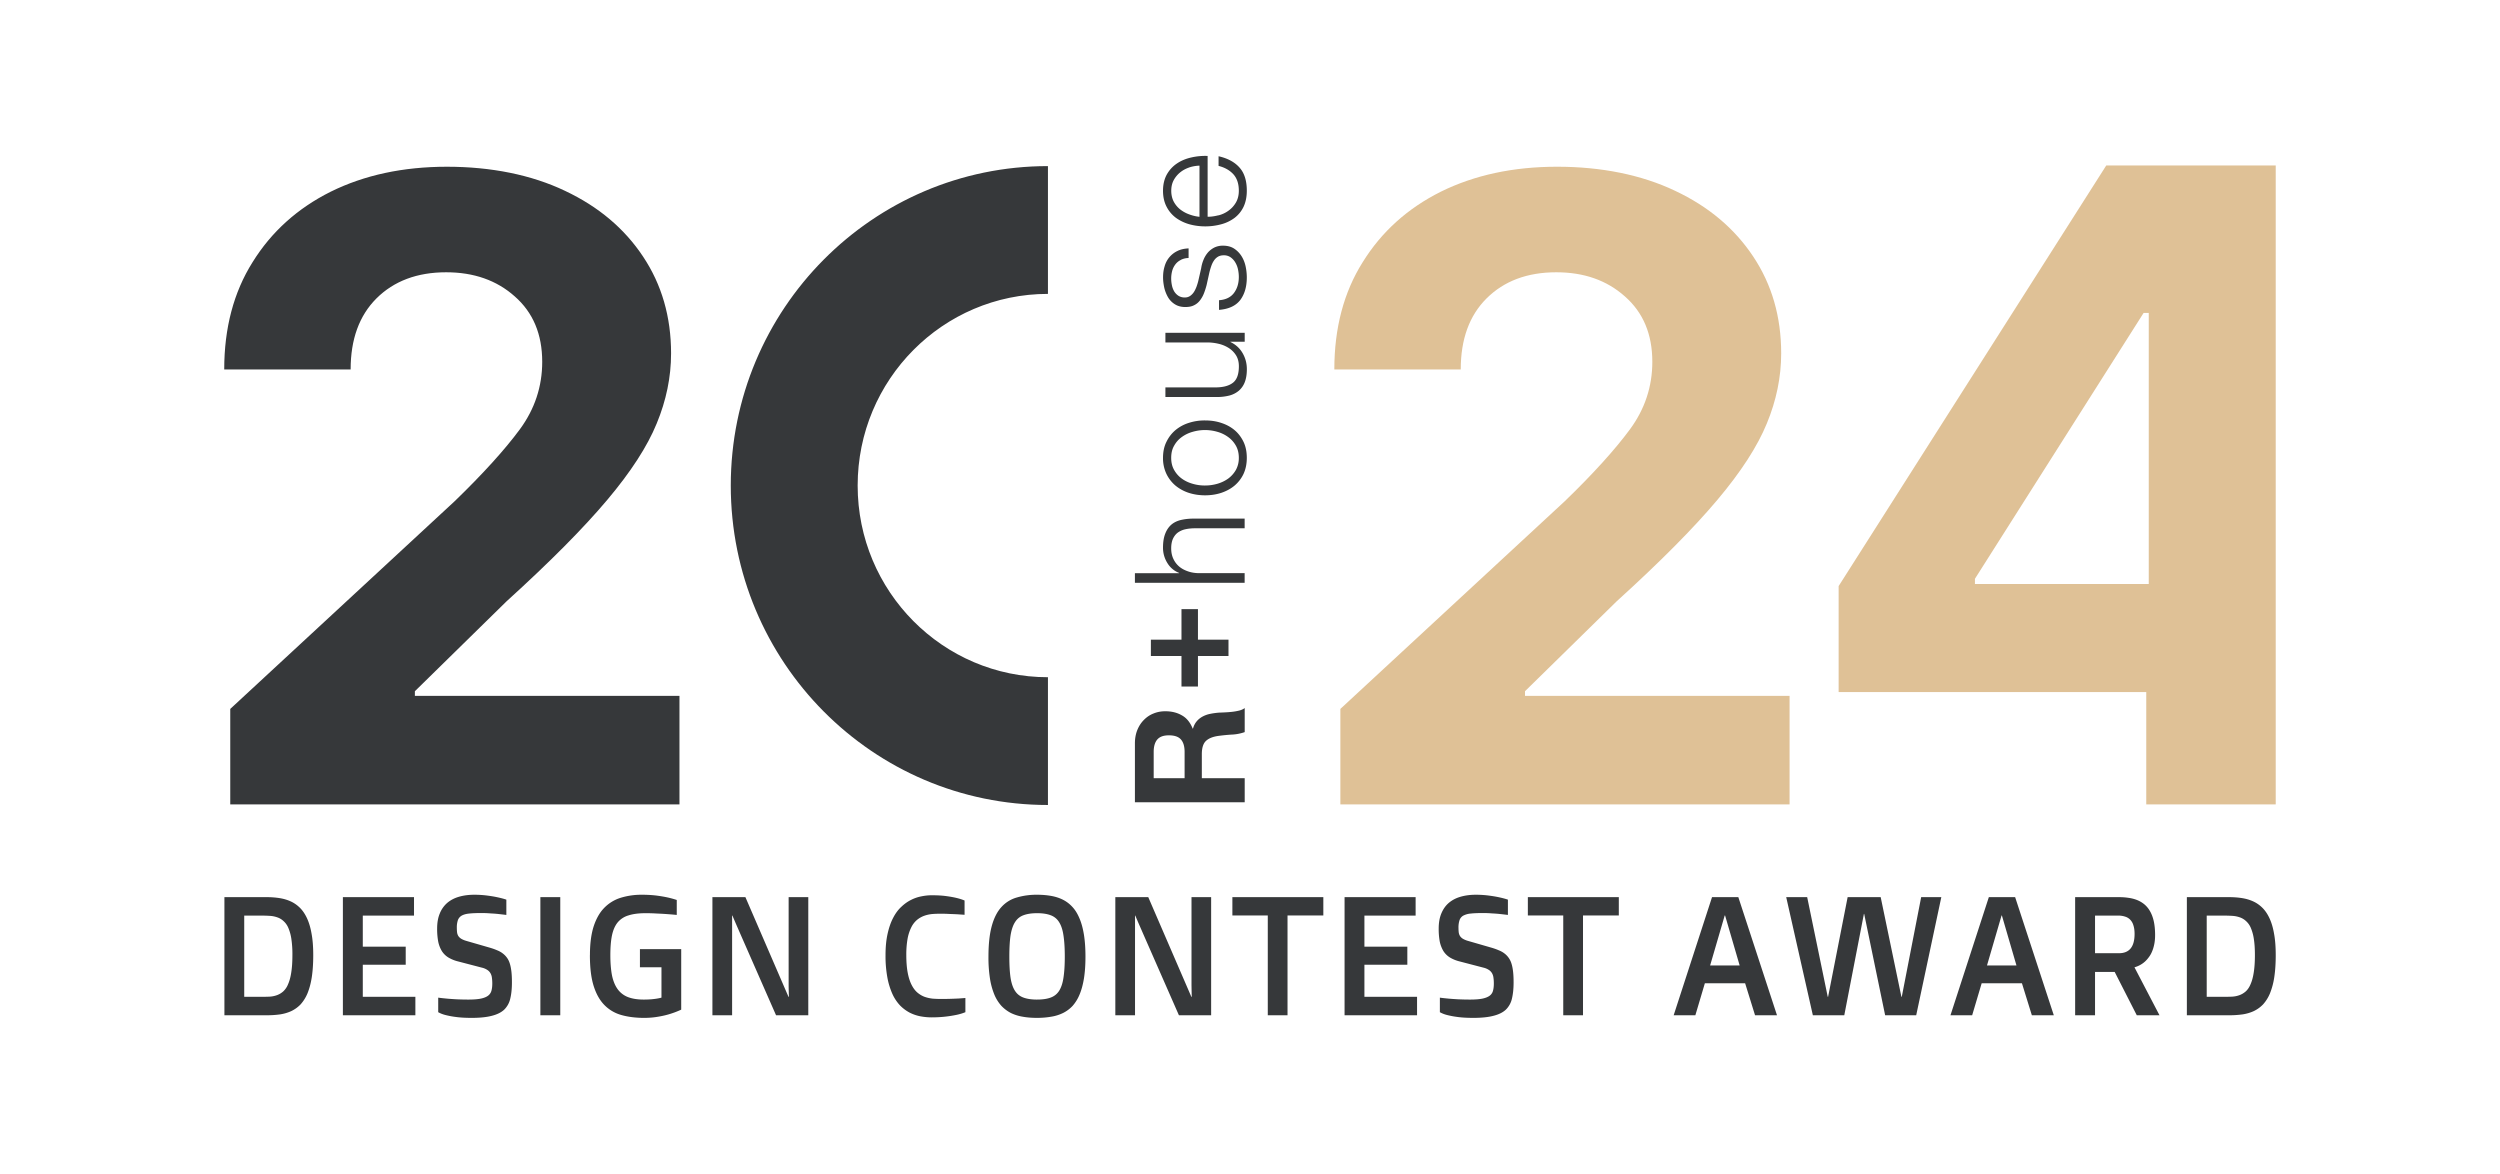
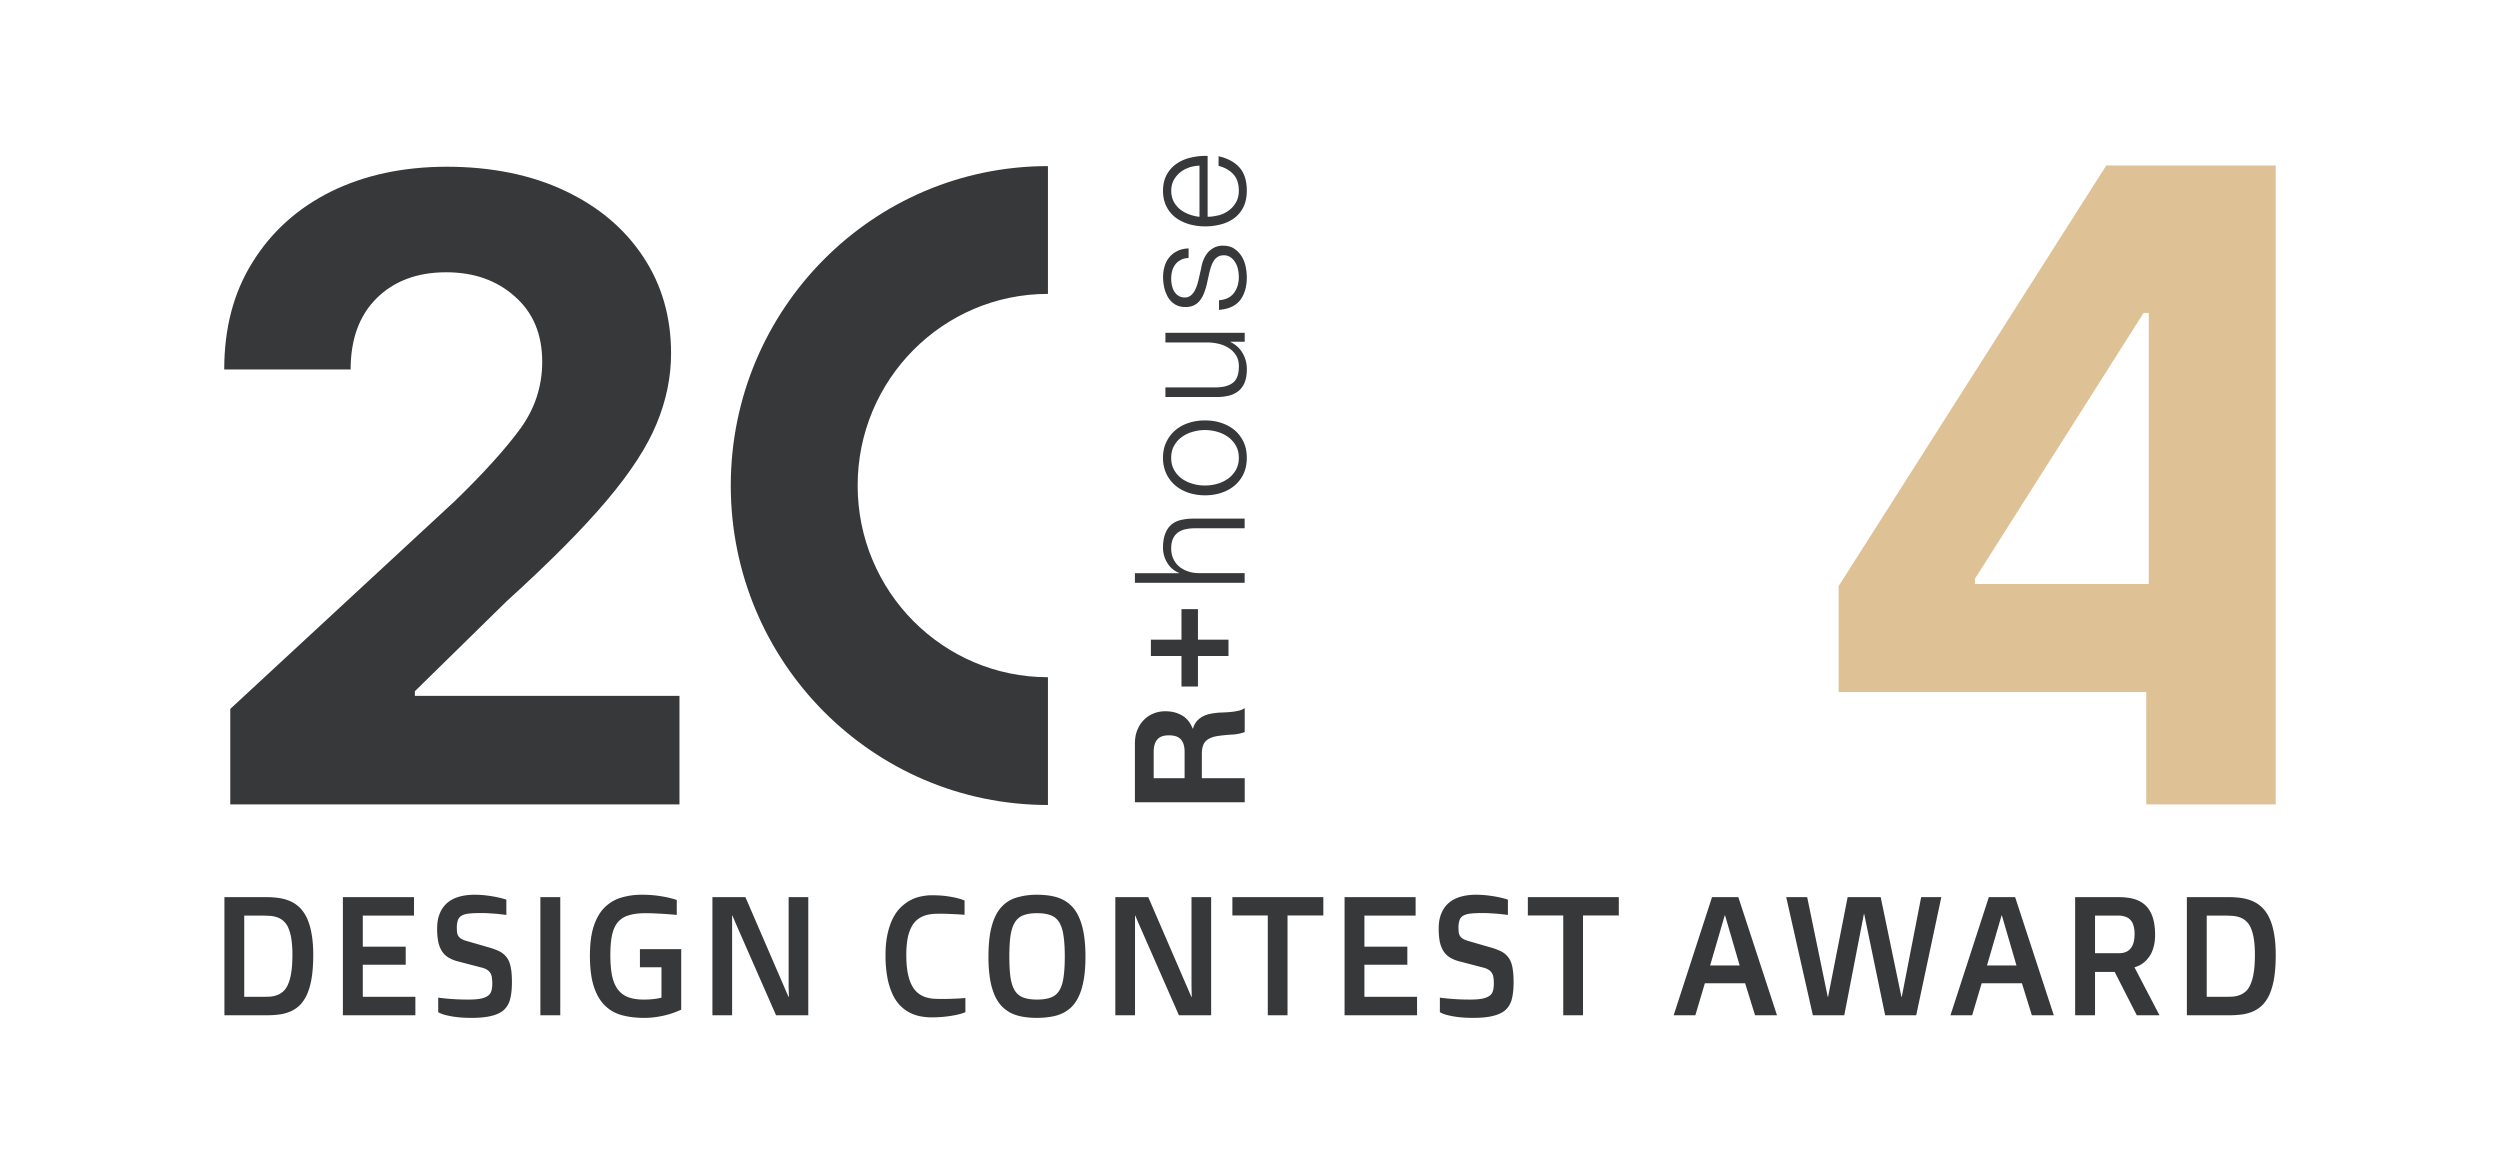
<svg xmlns="http://www.w3.org/2000/svg" width="213" height="100" fill="none">
  <path fill="#fff" d="M0 0h213v100H0z" />
  <path d="M19.112 76.437h3.614c.37 0 .727.026 1.067.078.345.053.663.144.955.275.292.13.558.313.798.548.24.236.444.536.614.906.17.366.3.806.388 1.324.096.518.14 1.124.14 1.82 0 .697-.044 1.346-.127 1.886-.083.531-.21.984-.366 1.367a3.308 3.308 0 0 1-.584.932c-.231.24-.493.427-.789.57-.292.135-.614.231-.967.284a8.247 8.247 0 0 1-1.12.074H19.12V76.437h-.009zm3.156 8.492c.24 0 .47-.005.697-.014a2.2 2.2 0 0 0 .628-.126c.196-.07.375-.178.536-.318a1.67 1.67 0 0 0 .414-.614c.118-.265.21-.596.27-.992.066-.405.1-.902.1-1.49a8.89 8.89 0 0 0-.09-1.385 3.8 3.8 0 0 0-.262-.945 1.597 1.597 0 0 0-.41-.574 1.45 1.45 0 0 0-.528-.314 2.324 2.324 0 0 0-.64-.126 12.264 12.264 0 0 0-.715-.022h-1.46v6.92h1.46zM29.215 76.437h6.059v1.572H30.91v2.648h3.657v1.541H30.91v2.73h4.48v1.573h-6.176V76.437zM37.331 84.998c.24.035.502.061.776.087.24.022.514.04.82.057.309.013.636.022.98.022.458 0 .82-.03 1.086-.087.27-.061.475-.148.614-.262a.787.787 0 0 0 .27-.43c.044-.166.066-.362.066-.584 0-.174-.009-.331-.03-.475a1.006 1.006 0 0 0-.114-.387.822.822 0 0 0-.262-.288 1.373 1.373 0 0 0-.466-.204l-2.053-.536a3.016 3.016 0 0 1-.828-.34 1.737 1.737 0 0 1-.55-.549 2.534 2.534 0 0 1-.304-.796 5.9 5.9 0 0 1-.092-1.106c0-.501.074-.932.227-1.294a2.35 2.35 0 0 1 .636-.901c.28-.235.61-.41 1.003-.523.392-.113.828-.17 1.307-.17.401 0 .767.027 1.094.07.336.044.623.091.863.144.283.06.54.126.767.204v1.302a62.61 62.61 0 0 0-.67-.078c-.201-.022-.432-.04-.685-.052a8.945 8.945 0 0 0-.776-.03c-.418 0-.763.013-1.033.043-.27.026-.48.087-.636.174a.741.741 0 0 0-.327.383 1.928 1.928 0 0 0-.092.654c0 .152.009.287.022.404a.798.798 0 0 0 .113.31.815.815 0 0 0 .253.23c.113.066.262.131.453.183l1.914.553c.244.07.462.144.65.227.191.074.361.165.5.274.14.105.262.227.362.366.105.14.188.31.249.51.06.191.104.418.135.683.03.261.043.566.043.91 0 .536-.047.998-.14 1.38a1.894 1.894 0 0 1-.513.941c-.253.24-.606.414-1.05.527-.441.118-1.016.179-1.722.179-.545 0-.999-.026-1.365-.079a7.063 7.063 0 0 1-.876-.165 2.476 2.476 0 0 1-.614-.24V85h-.005zM46.04 76.437h1.695v10.064H46.04V76.437zM50.263 81.375c0-.966.105-1.772.31-2.425.213-.658.51-1.19.898-1.59a3.332 3.332 0 0 1 1.403-.866 6.024 6.024 0 0 1 1.835-.262c.458 0 .863.027 1.22.07.362.048.671.1.933.157.296.065.562.14.798.218v1.275a29.67 29.67 0 0 0-1.674-.118c-.318-.02-.65-.03-.99-.03-.588 0-1.076.066-1.46.192a1.879 1.879 0 0 0-.92.605c-.226.283-.383.653-.479 1.11-.091.45-.135 1.007-.135 1.664 0 .658.048 1.25.14 1.729.1.475.257.862.48 1.171.221.305.514.532.875.675.362.14.81.214 1.343.214.23 0 .44-.009.627-.022a7.01 7.01 0 0 0 .48-.057c.157-.026.292-.052.41-.087v-2.586h-1.835v-1.546h3.517v5.156a7.361 7.361 0 0 1-1.913.592c-.384.07-.794.109-1.243.109-.728 0-1.381-.083-1.957-.248a3.22 3.22 0 0 1-1.447-.863c-.396-.409-.697-.953-.91-1.641-.21-.688-.31-1.55-.31-2.596h.004zM60.698 76.437h2.811l3.67 8.492h.035l-.013-.514a16.546 16.546 0 0 1-.009-.488v-7.49h1.674v10.064H66.12l-3.108-7.081c-.083-.196-.166-.379-.24-.549-.074-.17-.139-.318-.191-.444-.066-.152-.127-.292-.175-.418h-.03v8.492h-1.678V76.437zM79.383 86.68c-.322 0-.65-.031-.972-.092a3.495 3.495 0 0 1-.92-.318 3.371 3.371 0 0 1-.806-.605 3.624 3.624 0 0 1-.65-.976 6.116 6.116 0 0 1-.43-1.402 10.114 10.114 0 0 1-.158-1.899c0-.723.061-1.306.175-1.824.117-.527.274-.984.475-1.363.196-.38.427-.693.693-.937.266-.252.54-.448.832-.592a3.31 3.31 0 0 1 .89-.305c.3-.06.588-.091.867-.091.47 0 .88.022 1.229.07.349.047.64.1.876.156.275.066.506.14.697.222v1.215c-.191-.013-.4-.026-.623-.043a61.572 61.572 0 0 0-.65-.026c-.24-.013-.492-.022-.754-.022-.24 0-.479.009-.719.026-.235.022-.462.07-.684.148a2.14 2.14 0 0 0-.606.34 1.964 1.964 0 0 0-.492.623 3.67 3.67 0 0 0-.323.97 7.73 7.73 0 0 0-.113 1.42c0 .558.04 1.08.118 1.494.078.413.191.762.33 1.036.14.279.306.497.493.658.188.16.393.283.615.366.222.078.453.13.693.156.24.018.48.026.72.026.308 0 .592-.004.845-.013.252-.008.47-.017.649-.026l.571-.043v1.21a4.31 4.31 0 0 1-.732.222 10.18 10.18 0 0 1-2.14.218h.004zM88.362 86.723c-.432 0-.837-.03-1.207-.096a3.69 3.69 0 0 1-1.016-.314 3.035 3.035 0 0 1-.82-.614 3.363 3.363 0 0 1-.601-.962 6.015 6.015 0 0 1-.375-1.38 11.624 11.624 0 0 1-.126-1.856c0-1.058.096-1.929.283-2.608.188-.684.462-1.22.82-1.611a2.782 2.782 0 0 1 1.307-.814 5.947 5.947 0 0 1 1.735-.236c.427 0 .828.035 1.198.1.37.066.71.175 1.016.332.305.156.575.365.81.627.236.257.432.583.593.975.166.388.288.853.375 1.39.083.53.127 1.144.127 1.845 0 .702-.044 1.316-.127 1.847-.087.531-.209.993-.375 1.385a3.395 3.395 0 0 1-.592.966 2.82 2.82 0 0 1-.811.606 3.554 3.554 0 0 1-1.016.318c-.37.065-.771.1-1.198.1zm0-1.56c.462 0 .841-.056 1.142-.165.305-.109.549-.296.728-.57.178-.279.305-.649.374-1.12.075-.474.114-1.08.114-1.807 0-.727-.04-1.336-.114-1.811-.07-.475-.196-.853-.374-1.128a1.397 1.397 0 0 0-.728-.588c-.301-.113-.684-.17-1.142-.17-.458 0-.846.057-1.15.17-.306.11-.55.305-.729.588-.178.275-.305.653-.383 1.128-.07.475-.105 1.08-.105 1.811 0 .732.035 1.333.105 1.808.074.47.2.84.383 1.119.179.274.423.462.728.57.305.11.689.166 1.15.166zM95.022 76.437h2.81l3.671 8.492h.035a79.468 79.468 0 0 1-.022-1.002v-7.49h1.673v10.064h-2.745l-3.108-7.081c-.083-.196-.166-.379-.24-.549-.074-.17-.14-.318-.192-.444-.065-.152-.126-.292-.174-.418h-.026v8.492h-1.678V76.437h-.004zM108.019 77.996h-3.02v-1.559h7.749v1.559h-3.051v8.505h-1.682v-8.505h.004zM114.552 76.437h6.059v1.572h-4.363v2.648h3.657v1.541h-3.657v2.73h4.485v1.573h-6.176V76.437h-.005zM122.668 84.998c.24.035.497.061.776.087.24.022.514.04.819.057.31.013.637.022.981.022.458 0 .82-.03 1.085-.087.271-.061.475-.148.615-.262a.76.76 0 0 0 .266-.43c.043-.166.065-.362.065-.584 0-.174-.008-.331-.03-.475a1.004 1.004 0 0 0-.114-.387.823.823 0 0 0-.261-.288 1.408 1.408 0 0 0-.466-.204l-2.053-.536a2.97 2.97 0 0 1-.829-.34 1.75 1.75 0 0 1-.549-.549 2.653 2.653 0 0 1-.305-.796 5.905 5.905 0 0 1-.091-1.106c0-.501.074-.932.226-1.294.153-.366.362-.666.637-.901.279-.235.61-.41 1.002-.523.392-.113.824-.17 1.308-.17.401 0 .762.027 1.094.07.335.044.623.091.863.144.283.06.54.126.767.204v1.302a52.092 52.092 0 0 0-.671-.078c-.201-.022-.432-.04-.685-.052a8.94 8.94 0 0 0-.776-.03c-.418 0-.762.013-1.028.043a1.64 1.64 0 0 0-.637.174.7.7 0 0 0-.322.383 1.926 1.926 0 0 0-.092.654c0 .152.009.287.022.404a.802.802 0 0 0 .114.31.81.81 0 0 0 .252.23c.114.066.262.131.454.183l1.913.553c.244.07.462.144.649.227.192.074.362.165.502.274a1.694 1.694 0 0 1 .61.876c.061.191.105.418.135.683.031.261.044.566.044.91 0 .536-.048.998-.14 1.38a1.888 1.888 0 0 1-.514.941c-.253.24-.606.414-1.051.527-.444.118-1.015.179-1.721.179-.545 0-.998-.026-1.364-.079a7.07 7.07 0 0 1-.877-.165 2.466 2.466 0 0 1-.614-.24V85h-.009zM133.194 77.996h-3.021v-1.559h7.75v1.559h-3.051v8.505h-1.683v-8.505h.005zM145.86 76.437h2.245l3.295 10.064h-1.87l-.845-2.726h-3.431l-.81 2.726h-1.848l3.269-10.064h-.005zm2.358 5.818-1.242-4.259h-.03l-1.243 4.259h2.515zM152.18 76.437h1.792l1.752 8.492h.03l1.665-8.492h2.816L162 84.929h.031l1.652-8.492h1.717l-2.14 10.064h-2.646l-1.787-8.64h-.022l-1.673 8.64h-2.677l-2.27-10.064h-.005zM169.444 76.437h2.245l3.295 10.064h-1.87l-.845-2.726h-3.431l-.81 2.726h-1.848l3.269-10.064h-.005zm2.358 5.818-1.242-4.259h-.026l-1.242 4.259h2.515-.005zM176.802 76.437h3.748c.266 0 .528.017.785.057.257.034.501.095.728.183.231.091.44.213.627.365a2.1 2.1 0 0 1 .488.588c.14.24.249.527.323.858.074.335.113.727.113 1.18 0 .3-.026.57-.078.81a2.997 2.997 0 0 1-.196.627 2.065 2.065 0 0 1-.284.48 2.29 2.29 0 0 1-.318.352 2.205 2.205 0 0 1-.876.475v.013l2.127 4.076h-1.935l-1.883-3.693h-1.674V86.5h-1.695V76.437zm3.735 4.777c.885 0 1.329-.549 1.329-1.646 0-.287-.034-.527-.1-.727a1.136 1.136 0 0 0-.274-.484.999.999 0 0 0-.432-.26 1.778 1.778 0 0 0-.567-.088h-1.996v3.205h2.04zM186.316 76.437h3.614c.37 0 .728.026 1.068.078.344.053.662.144.954.275.292.13.558.313.798.548.239.236.444.536.614.906.17.366.301.806.388 1.324.096.518.14 1.124.14 1.82 0 .697-.044 1.346-.127 1.886a6.08 6.08 0 0 1-.366 1.367 3.293 3.293 0 0 1-.584.932c-.231.24-.492.427-.789.57-.292.135-.614.231-.967.284a8.275 8.275 0 0 1-1.125.074h-3.613V76.437h-.005zm3.156 8.492c.24 0 .471-.005.697-.014.227-.013.436-.056.628-.126.196-.07.375-.178.536-.318.166-.148.305-.352.414-.614.118-.265.209-.596.27-.992.066-.405.101-.902.101-1.49 0-.544-.031-1.006-.092-1.385a3.815 3.815 0 0 0-.261-.945 1.61 1.61 0 0 0-.41-.574 1.452 1.452 0 0 0-.527-.314 2.338 2.338 0 0 0-.641-.126 12.277 12.277 0 0 0-.715-.022h-1.46v6.92h1.46zM100.928 64.061c0-.47-.105-.823-.314-1.058-.205-.235-.549-.353-1.02-.353s-.78.118-.99.353c-.204.235-.31.588-.31 1.058v2.243h2.634v-2.247.004zm-4.233-.736c0-.414.07-.793.205-1.128.135-.335.323-.623.558-.858.235-.24.506-.426.82-.548.309-.127.64-.192 1.002-.192.55 0 1.02.118 1.421.353.401.222.706.6.915 1.123h.026c.07-.252.179-.457.323-.627.139-.165.314-.3.51-.405a2.34 2.34 0 0 1 .649-.226c.24-.048.471-.079.711-.1.148-.005.322-.013.523-.022.2-.009.405-.026.614-.048.209-.022.41-.061.602-.105.183-.047.348-.117.475-.217v2.05a3.78 3.78 0 0 1-1.059.21c-.41.021-.807.065-1.181.113-.493.07-.846.218-1.077.444-.227.227-.336.597-.336 1.11v2.052h3.653v2.046h-9.354v-5.025zM100.662 51.898h1.403v2.6h2.602v1.394h-2.602v2.6h-1.403v-2.6h-2.607v-1.394h2.607v-2.6zM96.695 48.837h3.762v-.026a2.007 2.007 0 0 1-.994-.836 2.447 2.447 0 0 1-.375-1.32c0-.478.066-.866.188-1.18.122-.317.292-.57.514-.766.222-.192.497-.327.819-.405a4.648 4.648 0 0 1 1.09-.117h4.345v.823h-4.219c-.292 0-.562.026-.806.078a1.748 1.748 0 0 0-.649.274c-.183.13-.323.31-.428.527-.104.227-.156.501-.156.832 0 .33.06.623.178.88s.279.474.484.653c.205.178.449.313.732.413.284.105.593.157.924.166h3.94v.823h-9.349v-.823.004zM100.034 40.037c.166.296.384.544.654.74.27.196.58.344.924.44a3.59 3.59 0 0 0 1.055.148c.362 0 .706-.048 1.055-.148.344-.1.649-.248.919-.44.27-.2.488-.444.658-.74a2.09 2.09 0 0 0 .249-1.028c0-.392-.083-.74-.249-1.032a2.283 2.283 0 0 0-.658-.74 2.861 2.861 0 0 0-.919-.445 3.794 3.794 0 0 0-1.055-.152c-.358 0-.711.052-1.055.152a2.887 2.887 0 0 0-.924.444c-.275.197-.488.44-.654.74-.17.293-.248.637-.248 1.033 0 .396.083.736.248 1.028zm-.654-2.391c.192-.396.45-.732.772-1.002a3.35 3.35 0 0 1 1.133-.614 4.397 4.397 0 0 1 1.386-.209c.488 0 .946.066 1.377.21.432.139.811.343 1.134.613.322.27.575.606.767 1.002.187.392.279.849.279 1.363s-.096.971-.279 1.367a2.964 2.964 0 0 1-.767.998c-.323.27-.702.474-1.134.618-.427.14-.889.209-1.377.209s-.95-.07-1.386-.21a3.477 3.477 0 0 1-1.133-.617 3.021 3.021 0 0 1-.772-.998 3.107 3.107 0 0 1-.292-1.367c0-.514.096-.967.292-1.363zM106.044 29.115h-1.216v.022c.458.218.802.535 1.042.95.24.413.362.87.362 1.37 0 .432-.061.798-.174 1.094a1.825 1.825 0 0 1-.502.731 2.077 2.077 0 0 1-.797.414 4.25 4.25 0 0 1-1.077.13h-4.389v-.822h4.402c.61-.018 1.072-.161 1.386-.423.314-.265.471-.722.471-1.376 0-.357-.079-.662-.231-.914a2.004 2.004 0 0 0-.61-.627 2.76 2.76 0 0 0-.872-.37 4.295 4.295 0 0 0-1.002-.118h-3.544v-.819h6.756v.758h-.005zM100.605 22.148a1.293 1.293 0 0 0-.466.383 1.6 1.6 0 0 0-.27.553 2.536 2.536 0 0 0-.083.666c0 .183.022.366.06.553.036.187.105.361.193.518.095.157.218.283.366.38a.967.967 0 0 0 .545.143.758.758 0 0 0 .462-.14 1.22 1.22 0 0 0 .322-.344c.087-.139.157-.296.218-.457.057-.165.105-.318.139-.457l.249-1.093c.035-.235.096-.466.192-.701a2.28 2.28 0 0 1 .357-.61c.148-.178.336-.326.549-.44a1.63 1.63 0 0 1 .772-.17c.362 0 .68.083.937.249.257.17.462.379.627.636.162.256.279.544.349.862.07.326.105.644.105.958 0 .788-.188 1.428-.558 1.925-.379.492-.976.77-1.809.84v-.823c.562-.04.981-.24 1.264-.605.283-.375.423-.832.423-1.38 0-.201-.022-.406-.066-.62a1.911 1.911 0 0 0-.222-.591 1.436 1.436 0 0 0-.401-.453.987.987 0 0 0-.593-.179c-.2 0-.37.044-.505.127a1.058 1.058 0 0 0-.336.33c-.096.14-.17.297-.231.48a5.922 5.922 0 0 0-.157.535l-.235 1.063c-.07.265-.148.513-.24.74a2.393 2.393 0 0 1-.344.592c-.135.17-.301.305-.501.397-.196.1-.436.143-.728.143-.336 0-.632-.074-.876-.226a1.736 1.736 0 0 1-.589-.592 3.032 3.032 0 0 1-.327-.82c-.065-.3-.104-.6-.104-.892 0-.344.043-.653.135-.945a2.042 2.042 0 0 1 1.085-1.297c.27-.136.589-.205.955-.223v.82a1.492 1.492 0 0 0-.658.156M101.294 14.279c-.292.1-.545.244-.767.427a2.205 2.205 0 0 0-.536.662c-.135.26-.2.557-.2.888 0 .33.069.64.2.901.135.262.318.484.536.666.226.179.479.327.776.436.292.109.588.183.893.213v-4.359a3.113 3.113 0 0 0-.902.162m2.519 4.075c.318-.082.606-.217.854-.4.258-.183.467-.414.632-.693.162-.283.249-.614.249-1.01 0-.597-.161-1.067-.471-1.406-.314-.34-.737-.575-1.255-.706v-.823c.767.174 1.364.492 1.778.958.419.462.628 1.124.628 1.977 0 .527-.096.989-.279 1.376a2.6 2.6 0 0 1-.776.95 3.336 3.336 0 0 1-1.142.54 5.182 5.182 0 0 1-1.364.174 5.07 5.07 0 0 1-1.312-.174 3.647 3.647 0 0 1-1.146-.54 2.727 2.727 0 0 1-.811-.95c-.205-.387-.31-.849-.31-1.376 0-.527.114-1.002.327-1.385.218-.383.501-.692.859-.932.353-.24.758-.409 1.22-.513.454-.105.92-.149 1.395-.131v5.182c.301 0 .602-.044.924-.126" fill="#36383A" />
-   <path d="M114.199 68.534v-8.135l19.126-17.702c2.428-2.347 4.271-4.389 5.544-6.113 1.273-1.73 1.909-3.65 1.909-5.757 0-2.352-.78-4.211-2.345-5.579-1.534-1.367-3.478-2.05-5.836-2.05-2.471 0-4.454.744-5.945 2.229-1.469 1.468-2.197 3.48-2.197 6.049h-10.77c0-3.523.802-6.572 2.415-9.136 1.608-2.596 3.831-4.595 6.664-6.01 2.859-1.41 6.154-2.125 9.907-2.125s7.187.688 10.047 2.051c2.859 1.346 5.077 3.218 6.664 5.613 1.582 2.378 2.375 5.121 2.375 8.24 0 2.015-.409 4.005-1.224 5.974-.794 1.942-2.197 4.115-4.215 6.51-2.018 2.4-4.873 5.278-8.574 8.635l-7.814 7.664v.397h22.542v9.245h-38.281.008z" fill="#DFC196" />
  <path d="M19.618 68.533V60.4l19.125-17.702c2.424-2.347 4.272-4.39 5.544-6.114 1.273-1.729 1.91-3.65 1.91-5.757 0-2.351-.78-4.21-2.345-5.578-1.535-1.367-3.479-2.051-5.837-2.051-2.47 0-4.454.745-5.945 2.23-1.464 1.467-2.196 3.479-2.196 6.048h-10.77c0-3.523.802-6.571 2.414-9.136 1.608-2.595 3.831-4.594 6.665-6.01 2.859-1.41 6.154-2.124 9.902-2.124 3.749 0 7.188.688 10.047 2.05 2.859 1.346 5.078 3.219 6.664 5.614 1.582 2.377 2.38 5.12 2.38 8.239 0 2.016-.41 4.006-1.225 5.974-.793 1.943-2.197 4.115-4.215 6.51-2.018 2.4-4.873 5.278-8.573 8.636l-7.815 7.664v.396h22.543v9.245H19.618zM89.285 25.039c-8.956 0-16.213 7.311-16.213 16.33 0 9.018 7.257 16.33 16.213 16.33v10.886c-14.923 0-27.023-12.184-27.023-27.216 0-15.032 12.1-27.217 27.023-27.217V25.04z" fill="#36383A" />
  <path d="M156.652 58.957v-9.023l22.8-35.834h14.44v54.433h-11.031v-9.571h-26.209v-.005zm11.616-9.201h14.806V26.663h-.44l-14.37 22.649v.44h.004v.004z" fill="#DFC196" />
</svg>